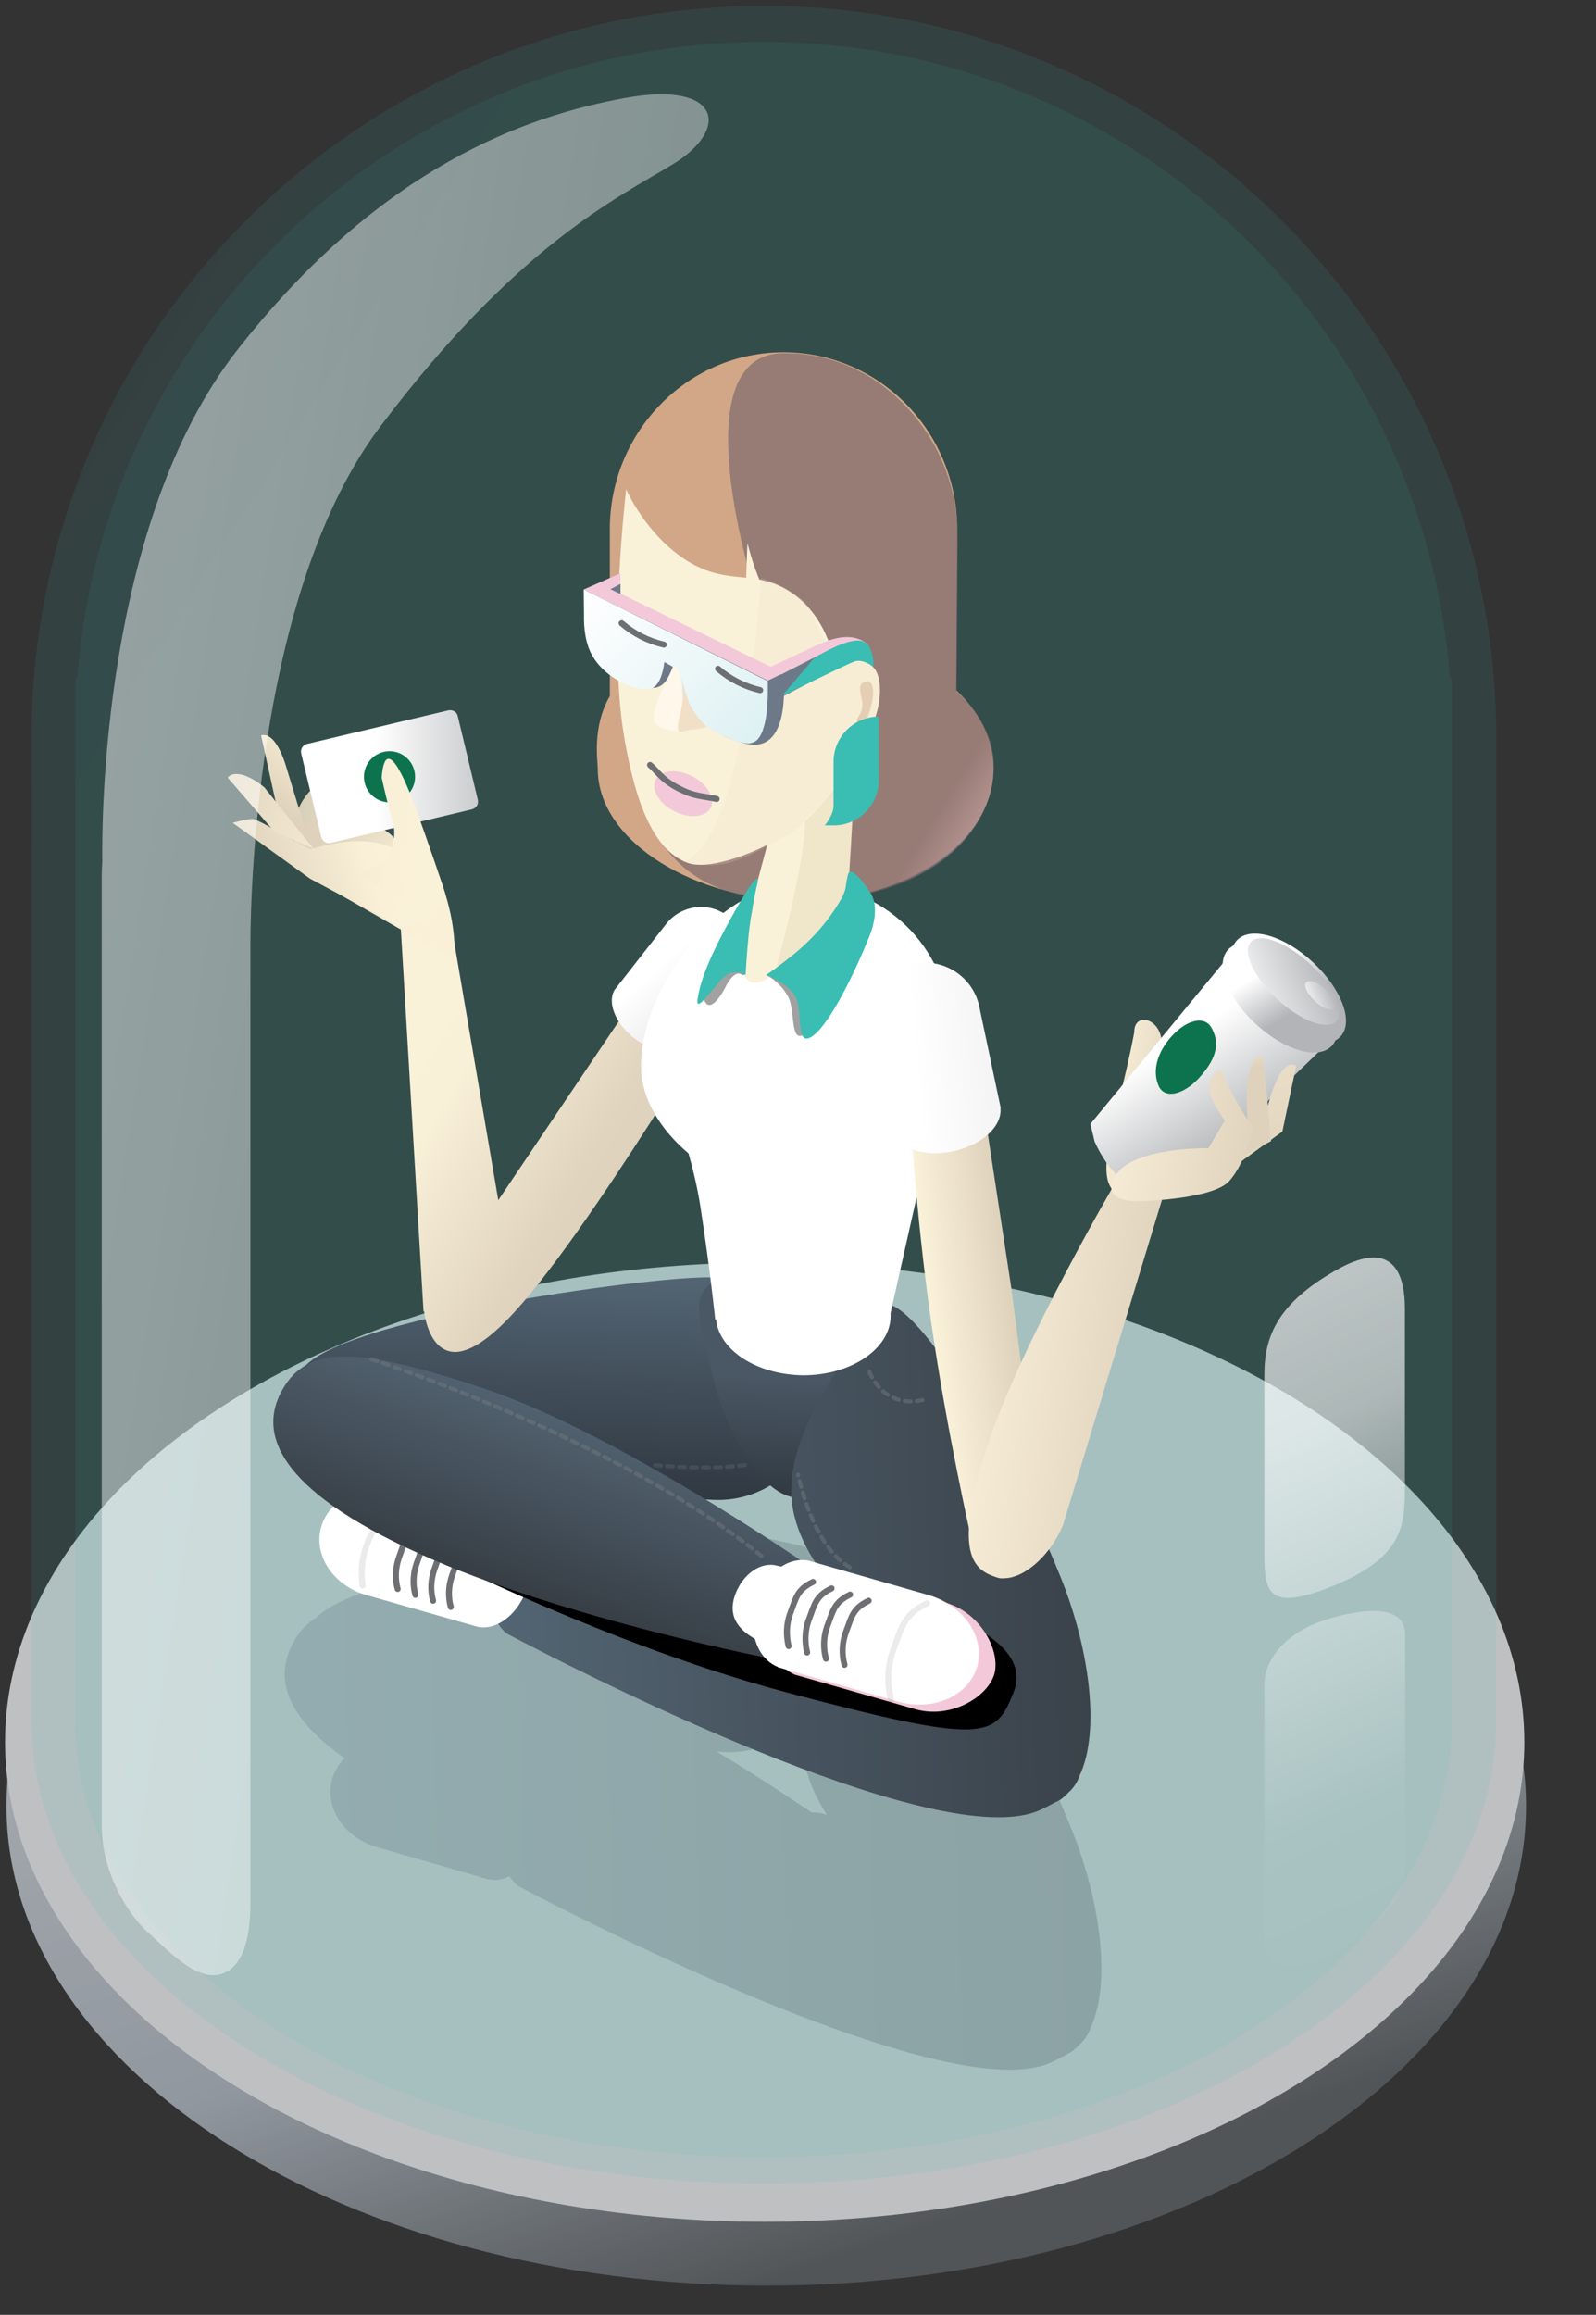
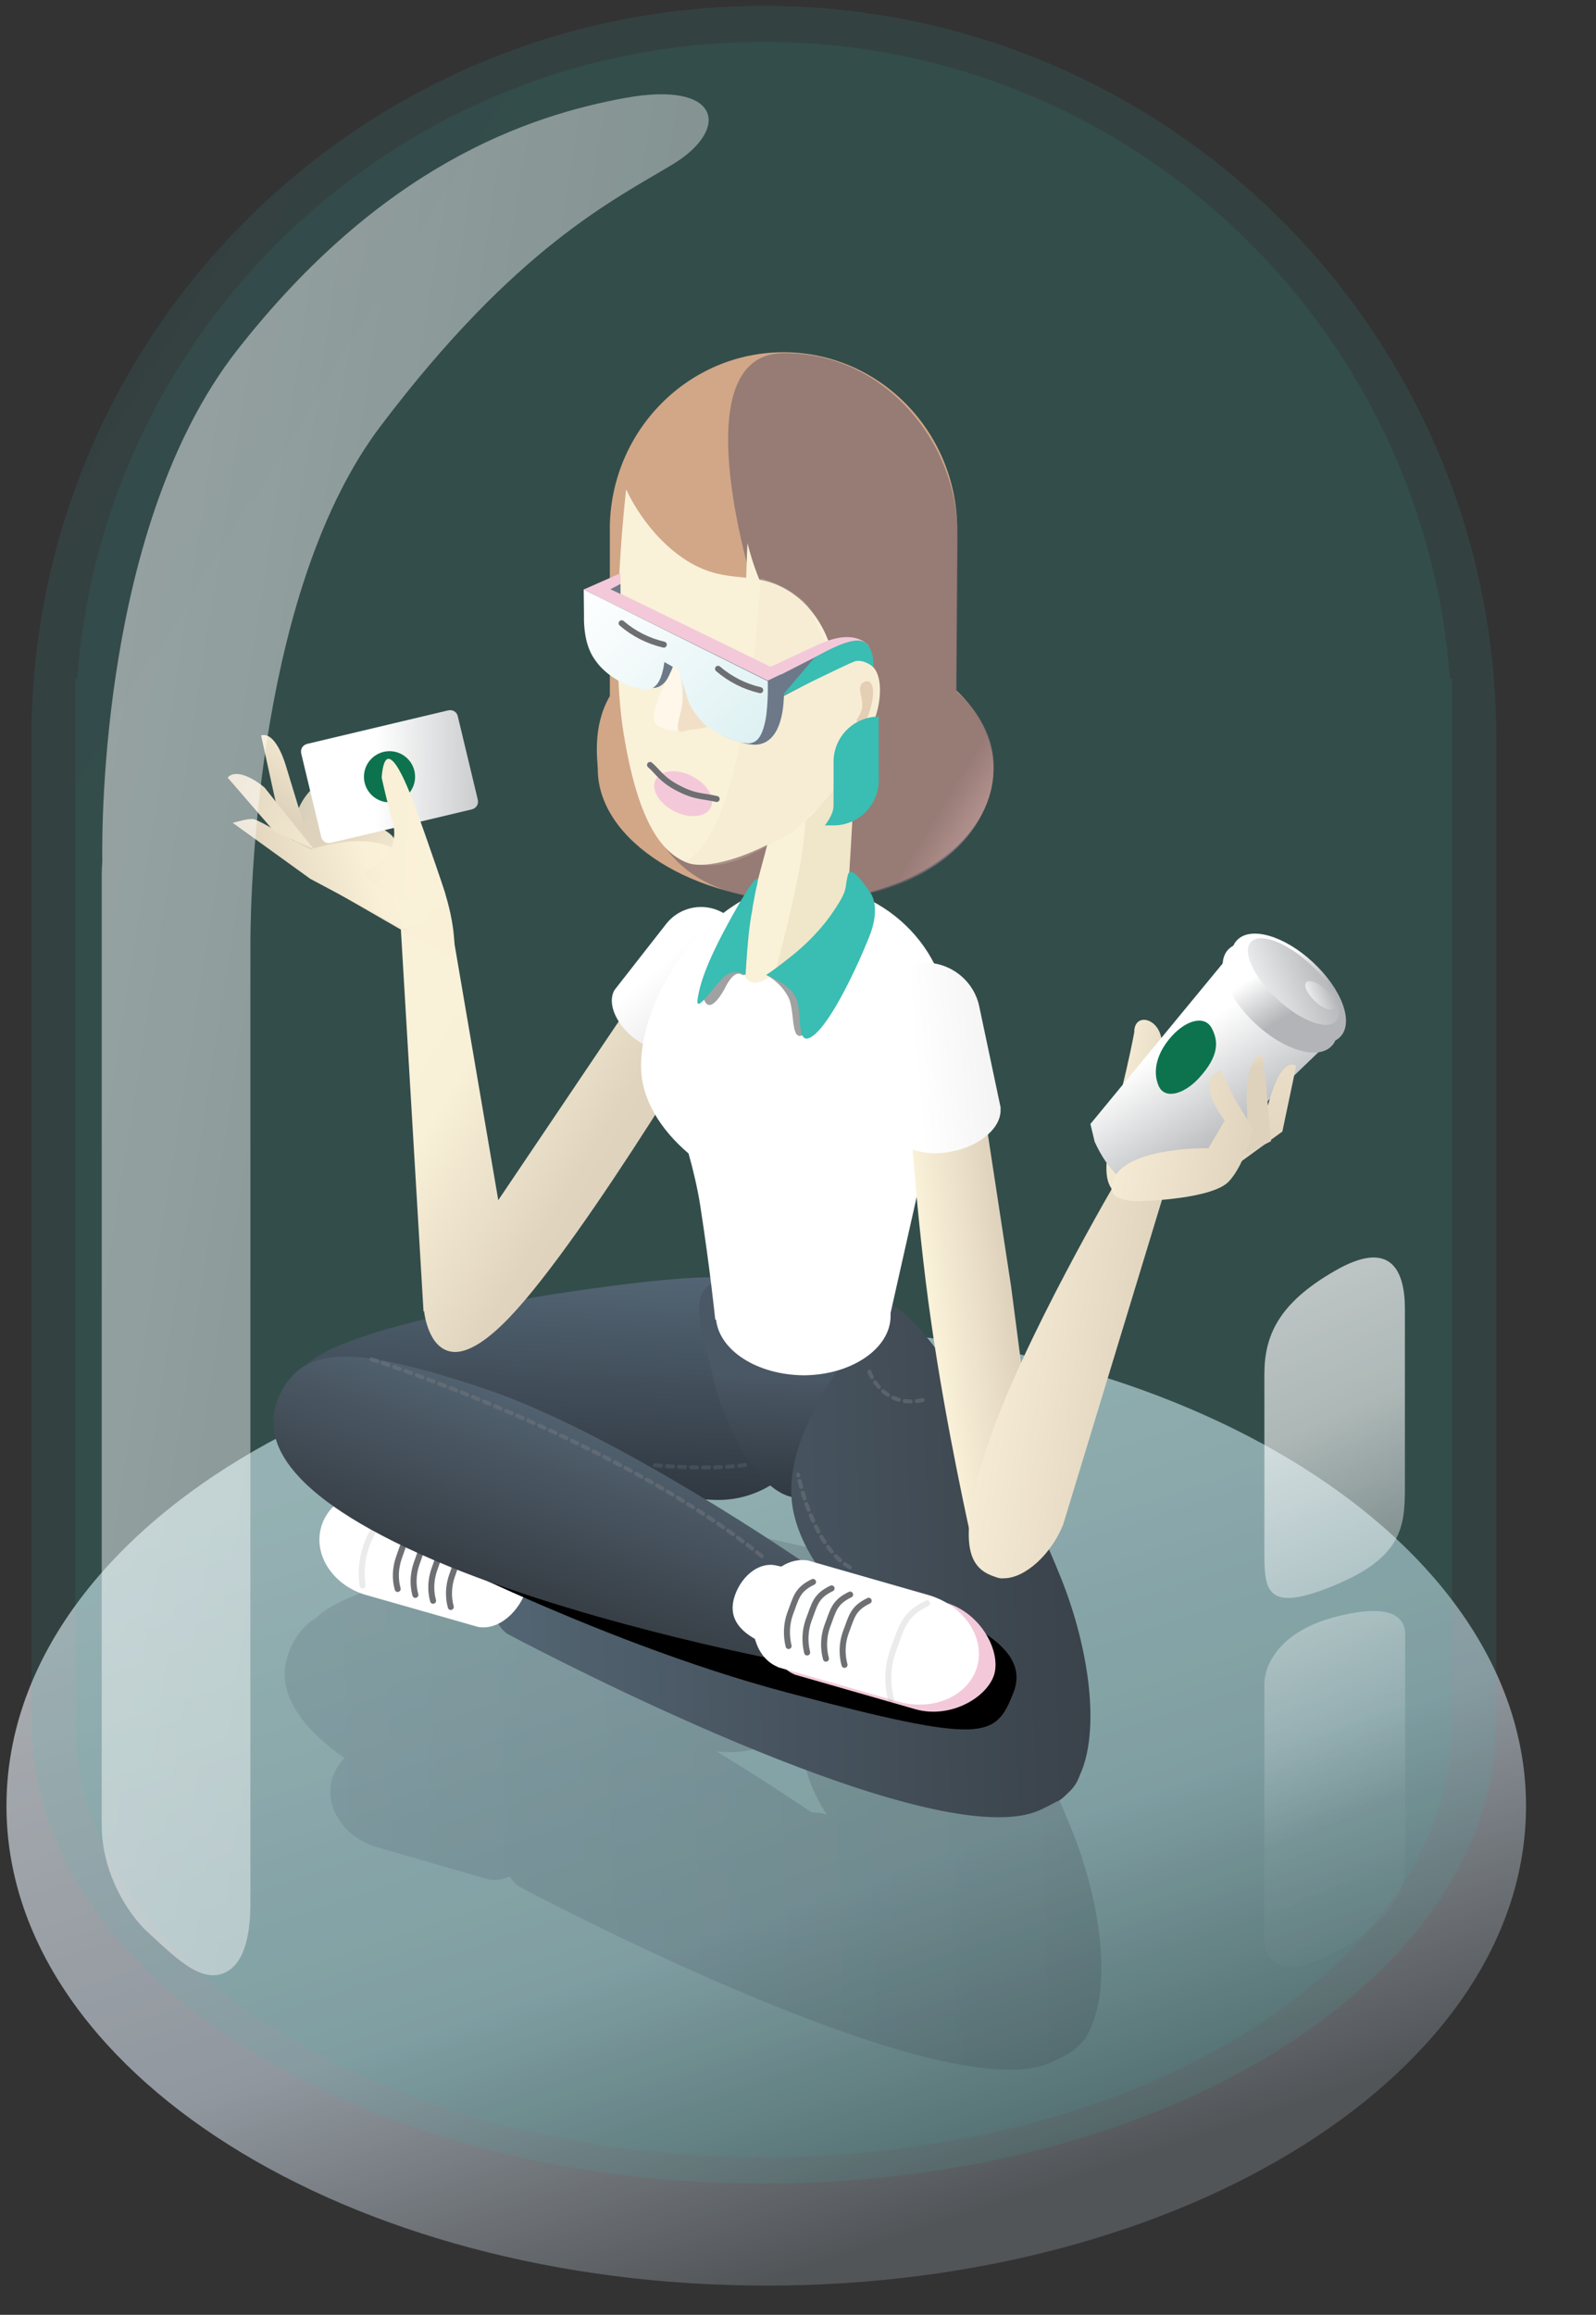
<svg xmlns="http://www.w3.org/2000/svg" version="1.1" id="Layer_1" x="0px" y="0px" viewBox="0 0 567.9 823.4" style="enable-background:new 0 0 567.9 823.4;" xml:space="preserve">
  <rect x="0" y="0" width="567.9" height="823.4" fill="#333333" stroke="none" />
  <g>
    <g>
      <g style="opacity:0.73;">
        <path style="fill:#3D4852;fill-opacity:0;" d="M295.6,466.6c150.5,0,272.5,79.9,272.5,178.4s-122,178.4-272.5,178.4     S23.1,743.4,23.1,644.9S145.1,466.6,295.6,466.6z" />
        <linearGradient id="SVGID_1_" gradientUnits="userSpaceOnUse" x1="-25.659" y1="0.166" x2="-25.24" y2="0.934" gradientTransform="matrix(542.11 0 0 342.14 14069.41 454.561)">
          <stop offset="0" style="stop-color:#D7DCE2" />
          <stop offset="0.61" style="stop-color:#B3BCC6" />
          <stop offset="1" style="stop-color:#5D6266" />
        </linearGradient>
        <path style="fill:url(#SVGID_1_);" d="M271.6,471.8c149.3,0,271.4,76.4,271.4,170.6S421.9,813,272.7,813S2.3,736.6,2.3,642.4     S122.3,471.8,271.6,471.8z" />
-         <ellipse style="fill:#F3F4F6;" cx="272.1" cy="619.7" rx="270.3" ry="170.6" />
      </g>
      <linearGradient id="SVGID_00000115501134493927641720000012619500992972166043_" gradientUnits="userSpaceOnUse" x1="-26.062" y1="-1.534679e-02" x2="-25.763" y2="0.264" gradientTransform="matrix(522.59 0 0 776.61 13570.76 -19.685)">
        <stop offset="0" style="stop-color:#4493AF" />
        <stop offset="1" style="stop-color:#3ABDB2" />
      </linearGradient>
      <path style="opacity:0.11;fill:url(#SVGID_00000115501134493927641720000012619500992972166043_);enable-background:new    ;" d="    M11.2,612.2V612l0,0V260.4l0,0C12.4,117.6,128.6,2.1,271.8,2.1s259.4,115.5,260.6,258.3l0,0V612l0,0v0.2    c0,90.8-116.7,164.5-260.6,164.5S11.2,703,11.2,612.2z" />
      <linearGradient id="SVGID_00000165921804151107987000000007430669678207550112_" gradientUnits="userSpaceOnUse" x1="-26.057" y1="-1.798711e-02" x2="-25.758" y2="0.261" gradientTransform="matrix(491.13 0 0 754.4 12768.47 -3.547)">
        <stop offset="0" style="stop-color:#4493AF" />
        <stop offset="1" style="stop-color:#3ABDB2" />
      </linearGradient>
      <path style="opacity:9.000000e-02;fill:url(#SVGID_00000165921804151107987000000007430669678207550112_);enable-background:new    ;" d="    M26.8,612.7V241.4h0.7C36.9,114.7,142.6,14.9,271.7,14.9s234.8,99.8,244.2,226.5h0.7v371.3c0,85.4-109.6,154.6-244.9,154.6    S26.8,698.1,26.8,612.7z" />
      <linearGradient id="SVGID_00000134226023796565760730000003331290022869568390_" gradientUnits="userSpaceOnUse" x1="-25.901" y1="0.611" x2="-24.904" y2="0.591" gradientTransform="matrix(291.51 0 0 192.54 7653.08 525.273)">
        <stop offset="0" style="stop-color:#536574" />
        <stop offset="1" style="stop-color:#303841" />
      </linearGradient>
      <path style="opacity:0.21;fill:url(#SVGID_00000134226023796565760730000003331290022869568390_);enable-background:new    ;" d="    M184.4,670.9c-1.3-1-2.3-2.2-3.1-3.5c-1.7,0.8-3.5,1.3-5.4,1.3c-0.6,0-1.2-0.1-1.8-0.2v0.1l-1-0.3L134,657    c-11.6-3.4-18.7-14.2-15.8-24.2c0.8-2.8,2.3-5.3,4.4-7.4c-22.8-16.1-24.5-30.2-18-41.6c1.9-3.5,4.6-6.4,8-8.4    c17.1-17.8,126.7-32.3,145-31.3h4.4c3.7,0.2,7.4,1.2,10.7,3l24.2,5.4c6.6-1.3,13.5,0.2,18.9,4.2c0.3-0.4,0.5-0.9,0.7-1.3    c7.2-12.5,42,44,48.4,62.7c0,0,3.9,1.7,16.4,32.6c10.2,25.2,14.2,54.6,6.8,70.5c-0.8,2.3-2.1,4.5-4,6.1c-0.8,0.9-1.8,1.8-2.8,2.5    c-0.6,0.4-1.2,0.7-1.8,1c-1.9,1.1-3.9,2.1-5.9,3c-3.9,1.7-8.8,2.4-14.5,2.4C306.3,736.1,184.4,670.9,184.4,670.9z M292.7,645.1    l1.5,0.4c-4.5-7-8-15-8.5-23.3c-2.9-0.7-5.5-2.1-7.7-4.1c-6.1,3.7-13.2,5.5-20.3,5.1L255,623c16.1,9.8,28.8,18.3,33.8,21.7    c0.9,0,1.8,0,2.7,0.2v-0.1L292.7,645.1z" />
      <linearGradient id="SVGID_00000041275247030197283050000014324842033160932524_" gradientUnits="userSpaceOnUse" x1="-25.774" y1="0.375" x2="-24.778" y2="0.355" gradientTransform="matrix(-4.13 79.29 -185.39 -9.65 162.224 2499.157)">
        <stop offset="0" style="stop-color:#536574" />
        <stop offset="1" style="stop-color:#303841" />
      </linearGradient>
      <path style="fill:url(#SVGID_00000041275247030197283050000014324842033160932524_);" d="M291.3,499.6    c-1,19.7-17.8,34.9-37.6,33.9c0,0,0,0,0,0l0,0l-115.8-6c-19.7-1-32.5-17.5-31.5-37.3c1-19.7,127.5-36.8,147.3-35.8h4.4    C277.8,455.4,292.3,479.8,291.3,499.6z" />
      <linearGradient id="SVGID_00000158743576934309784840000000622805579323262376_" gradientUnits="userSpaceOnUse" x1="-25.229" y1="0.254" x2="-24.491" y2="0.424" gradientTransform="matrix(17.07 80.24 -70.07 14.9 736.5 2511.112)">
        <stop offset="0" style="stop-color:#4A5764" />
        <stop offset="1" style="stop-color:#252C32" />
      </linearGradient>
      <path style="fill:url(#SVGID_00000158743576934309784840000000622805579323262376_);" d="M326.2,489.3c3.8,17.8-5,34.7-19.5,37.8    l-20.4,5.4c-14.6,3.1-28.9-25.4-32.7-43.2c-3.8-17.8-10.4-31.3,4.2-34.4l35.2,7.9C307.6,459.6,322.4,471.5,326.2,489.3z" />
      <linearGradient id="SVGID_00000167356912286842753510000000210521486322840475_" gradientUnits="userSpaceOnUse" x1="-25.873" y1="0.597" x2="-24.876" y2="0.577" gradientTransform="matrix(212.75 0 0 182.97 5680.12 448.693)">
        <stop offset="0" style="stop-color:#536573" />
        <stop offset="1" style="stop-color:#3A424A" />
      </linearGradient>
      <path style="fill:url(#SVGID_00000167356912286842753510000000210521486322840475_);" d="M180.4,581.1c-8.6-6.6-2.3-18.8-2.3-18.8    s6.3-12.6,14.7-8.8c8.5,3.8,66.3,28.8,66.3,28.8l59.2,9.6l0.6,0.4c-2.5-3.9-4.6-8-6.3-12.3c0,0-29.7-22.1-31-47.9    c-1.3-25.7,23.8-54,31-66.4s42,44,48.4,62.7c0,0,3.9,1.7,16.4,32.6c10.2,25.2,14.2,54.6,6.8,70.5c-0.8,2.3-2.1,4.4-4,6.1    c-0.9,0.9-1.8,1.8-2.8,2.5c-0.6,0.4-1.2,0.7-1.8,0.9c-1.9,1.1-3.9,2.1-5.9,3c-3.9,1.7-8.8,2.4-14.5,2.4    C302.4,646.4,180.4,581.1,180.4,581.1z" />
      <path style="fill:#FFFFFF;" d="M170.1,578.7L170.1,578.7l-40-11.4l0,0c-11.6-3.4-18.7-14.2-15.8-24.2c2.9-10,14.6-15.4,26.3-12.1    l0,0l40,11.5v0c6.7,2.7,9.9,12.1,7.2,21.6C184.9,573.7,177.2,580,170.1,578.7z" />
      <path style="fill:none;stroke:#6D6F72;stroke-width:2.14;stroke-linecap:round;stroke-linejoin:round;" d="M149.7,543.2    c-5.5,2.7-5.8,5.5-7.8,11c-1.2,3.5-1.4,7.4-0.4,11" />
      <path style="fill:none;stroke:#6D6F72;stroke-width:2.14;stroke-linecap:round;stroke-linejoin:round;" d="M156,545.3    c-5.5,2.7-5.8,5.5-7.8,11c-1.2,3.5-1.4,7.4-0.4,11" />
      <path style="fill:none;stroke:#6D6F72;stroke-width:2.14;stroke-linecap:round;stroke-linejoin:round;" d="M162.3,547.4    c-5.5,2.7-5.8,5.5-7.8,11c-1.2,3.5-1.4,7.4-0.4,11" />
      <path style="fill:none;stroke:#6D6F72;stroke-width:2.14;stroke-linecap:round;stroke-linejoin:round;" d="M167.5,551    c-5.5,2.7-4.6,4.1-6.7,9.6c-1.2,3.5-1.4,7.4-0.4,11" />
      <path style="opacity:0.14;fill:none;stroke:#6D6F72;stroke-width:2.14;stroke-linecap:round;stroke-linejoin:round;enable-background:new    ;" d="    M145.5,531.4c-9,3.2-9.8,7.5-14,15.7c-2.5,5.3-3.3,11.1-2.5,16.9" />
      <path d="M115.2,522.9c0,0,1.6-10.5,15-6.6c13.4,3.9,104.3,29.4,104.3,29.4l82,20.1c28.1,10.2,50.5,20.1,44.1,36.3s-10,18.6-80.3,0    s-143-57.3-143-57.3C109.3,534.6,115.2,522.9,115.2,522.9z" />
      <linearGradient id="SVGID_00000002384713059734128640000006894189928086472887_" gradientUnits="userSpaceOnUse" x1="-25.873" y1="0.354" x2="-24.876" y2="0.334" gradientTransform="matrix(-21.98 60.42 -192.59 -70.07 -297.818 2092.82)">
        <stop offset="0" style="stop-color:#51616F" />
        <stop offset="1" style="stop-color:#373E45" />
      </linearGradient>
      <path style="fill:url(#SVGID_00000002384713059734128640000006894189928086472887_);" d="M265.4,566.5    c-6.8,18.6,29.9,30.8,11,23.9c0,0-75.6-14.4-127.1-37.7c-51.5-23.3-57.5-43.4-48.7-58.6s25.6-15.6,72.2,0s114.3,62.4,114.3,62.4    C306.2,563.4,272.2,547.9,265.4,566.5z" />
      <linearGradient id="SVGID_00000043458578249713914260000018136003851094344846_" gradientUnits="userSpaceOnUse" x1="-25.681" y1="0.313" x2="-25.132" y2="0.762" gradientTransform="matrix(118.83 0 0 160.28 3204.33 303.356)">
        <stop offset="0" style="stop-color:#FAF1D9" />
        <stop offset="0.26" style="stop-color:#F9F0D8" />
        <stop offset="0.85" style="stop-color:#E0D4BE" />
        <stop offset="1" style="stop-color:#DFD2BC" />
      </linearGradient>
      <path style="fill:url(#SVGID_00000043458578249713914260000018136003851094344846_);" d="M150.9,466.4l-0.2,0.1l-8.5-143.3l17-2.2    l18.1,105.9l61-90.5l22.5,15.2c0,0-52.3,88.8-79.8,117.3c-8.6,8.9-14.7,12-19.1,12C153.2,480.8,151.2,469,150.9,466.4z" />
      <linearGradient id="SVGID_00000059311252751377413130000012375164511469967495_" gradientUnits="userSpaceOnUse" x1="-24.616" y1="0.413" x2="-21.125" y2="1.53" gradientTransform="matrix(24.94 19.5 -33.72 43.14 866.456 802.082)">
        <stop offset="0" style="stop-color:#FFFFFF" />
        <stop offset="0.5" style="stop-color:#CDCCCC" />
        <stop offset="0.51" style="stop-color:#858485" />
        <stop offset="0.74" style="stop-color:#898989" />
        <stop offset="1" style="stop-color:#808080" />
      </linearGradient>
      <path style="fill:url(#SVGID_00000059311252751377413130000012375164511469967495_);" d="M218.7,352.1L218.7,352.1l18.3-23.4l0,0    c5.4-6.9,15.3-8.1,22.2-2.7c6.9,5.4,8.1,15.3,2.7,22.2l0,0l-18.4,23.4l0,0c-3.7,3.7-11.5,2.7-18.1-2.5    C218.9,363.9,216,356.5,218.7,352.1z" />
      <path style="fill:#FFFFFF;" d="M254.8,469.4h-0.3c0,0-1.7-17.1-5.4-41c-1-6.1-2.4-12.1-4.1-18.1c-10.1-8.6-16.9-19.5-16.9-31.1    c0-28,27.6-64.9,56.8-64.9s52.9,22.7,52.9,50.9c0,2.8-0.1,5.7-0.3,8.6h0.3l-0.6,2.7c-0.8,8-2.6,15.8-5.2,23.4l-15.1,67.1    c0,0.4,0,0.7,0,1.1c0,11.6-14,21.1-31.1,21.1C269.4,489,256,480.4,254.8,469.4z" />
      <linearGradient id="SVGID_00000144323311542058276820000017406654293121900222_" gradientUnits="userSpaceOnUse" x1="-25.198" y1="0.614" x2="-24.261" y2="0.654" gradientTransform="matrix(29.72 -4.18 22.46 159.82 1066.786 261.717)">
        <stop offset="0" style="stop-color:#FAF1D9" />
        <stop offset="1" style="stop-color:#DFD2BC" />
      </linearGradient>
      <path style="fill:url(#SVGID_00000144323311542058276820000017406654293121900222_);" d="M323.3,388.7l25.4-3.6l11.1,72.7    l10.7,82.1l-24.7,8.3c0,0-9-39.5-14.5-78.2C325.7,431.2,323.3,388.7,323.3,388.7z" />
      <path style="fill:#D1A787;" d="M212.7,273.5c0-2.6-2.1-15,4.3-25.9v-60.8l0,0c0.8-34.1,28.2-61.5,61.8-61.5    c34,0,61.6,28.1,61.8,62.7l0,0l-0.4,57.5c8.3,7.8,13.3,17.4,13.3,27.9c0,25.9-30.5,47-68.2,47S212.7,299.5,212.7,273.5z" />
      <linearGradient id="SVGID_00000084514473139130819390000007359225074780896404_" gradientUnits="userSpaceOnUse" x1="-24.771" y1="1.163" x2="-24.98" y2="0.963" gradientTransform="matrix(125.37 0 0 195.7 3460.97 107.416)">
        <stop offset="0" style="stop-color:#F3C9D9" />
        <stop offset="1" style="stop-color:#7A656D" />
      </linearGradient>
      <path style="opacity:0.67;fill:url(#SVGID_00000084514473139130819390000007359225074780896404_);enable-background:new    ;" d="    M275.5,320.2c-20.9-1.7-33.4-10-40.2-20.9c-4.9-8-6.8-17.4-6.8-26.9c-0.1-8.2,2.3-16.3,6.8-23.2l0,0l0.2-0.3l0,0l0-0.1l0,0    l0.1-0.1l0,0v-0.1l0,0v0l0,0v0l0.1-0.1l0,0l0-0.1l0,0v-0.1l0,0l0.1-0.1l0,0l0.1-0.1l0,0l0.1-0.1l0,0l0.2-0.2l0,0l0.1-0.1l0,0    l0.2-0.3l0,0c5.5-7.2,13.8-12.8,24.8-16.1l0,0c1.7-6.8,4.3-13.4,7.7-19.6c0,0-27.9-86,9.9-86.1c19.1,0,34.5,8.6,45.4,21.1    c10.7,12.3,16.6,28.1,16.4,44.4v0.2l0.1,0l-0.4,54.7c8.3,7.4,13.2,16.6,13.2,26.4c0,23.8-22.7,46.1-63.7,48.1    c-1.5,0.1-3,0.1-4.5,0.1h-1.2C281.1,320.6,278.2,320.5,275.5,320.2z" />
      <path style="fill:#FAF1D9;" d="M222.8,174c0,0,6.8,16.1,21.7,25.5c14.9,9.3,24.6,2.4,37.8,11.8c13.2,9.4,14.9,25.9,14.9,25.9    s7.3-6,13.4,0c6.1,6,0,28.1-6.5,24.7c0,15.9-6,19.5-17.7,29.8c-11.7,10.3-33.6,18.4-41.8,15.2c-8.3-3.2-17.3-12.7-22.7-46    S222.8,174,222.8,174z" />
      <path style="fill:#FAF1D9;" d="M266,193.2c0,0,3.6,16.1,11.3,25.5c7.8,9.3,12.9,2.4,19.8,11.8c6.9,9.4,7.8,25.9,7.8,25.9    s-4.2-6-1.1,0c3.2,6-16.3,78.9-16.3,78.9s-34.7,40.8-19.6-15.7c15.2-56.6,0.9-1.8-1.9-34.6c-0.1-0.7-0.1-1.4-0.2-2.4    c-2-25.8-0.7-66-0.1-82.5C265.8,195.8,266,193.2,266,193.2z" />
      <path style="fill:#F0E6C9;" d="M304,262.5c1.1,6-2.3,55.4-2.3,55.4s-3.7,11.1-10.8,18.3c-4.5,4.4-9.7,8.1-15.4,10.7    c0,0,10.8-38.2,11-54.7C314,265.5,303,256.4,304,262.5z" />
      <path style="opacity:0.21;fill:#EADEC4;enable-background:new    ;" d="M270.7,205.6c5.4,1.6,10.5,4.2,14.8,7.8    c5.6,4.6,4.9,12.6,9.6,16.1c10.4,7.7,9.3,1.8,15.3,7.8c6,6,0.5,29.1-6.7,24.5c0,15.9-2.8,16.9-14.5,27.2c-2.1,1.9-5.5,6.3-8.6,7.9    c-12.5,6.3-21.8,14-37.3,9.6C265.8,298.1,270.7,205.6,270.7,205.6z" />
      <path style="fill:#F3C9D9;" d="M271.4,238.5l20.5-9.6v0.1c12.8-5.8,17.2,0.8,17.2,0.8l-21.5,9.7h-0.1l-14,7.3L271.4,238.5z" />
      <path style="fill:#6D7989;" d="M273.3,242.3v8.2l23.3-12.2l-1-7.4L273.3,242.3z" />
      <path style="fill:#3ABDB2;" d="M289.7,234.1l-11.6,13.6c0,0,22.9-11.3,25.9-12.4s6.8,1.9,6.8,1.9s0.5-8.5-4.8-9.3    C300.8,227.1,289.7,234.1,289.7,234.1z" />
      <path style="fill:#6D7989;" d="M265.3,264.5c-14.3-3.5-12-8.7-11-10.1c-2.6-1.9-4.9-4.3-6.6-7.1c-2.2-3.8-2.9-8.4-3-12.4l-4.3-2.4    c-0.2,2.3-0.8,4.6-1.9,6.8c-1.2,3.1-3.2,5.4-6.2,5.4h-0.2c-4.1,0-7-1.9-7.2-5.1c-4.2-2.1-7.7-5.3-10.1-9.3    c-5.1-8.9-2.2-22.2-2.2-22.2l18.4,9.2v0.9l1.3,0.7l-0.1-0.3l7.7,4l0.6-0.4c0,0,0,0.2,0,0.7l4.9,2.5c0-0.1,0-0.2,0.1-0.3l10.1,5.3    v-0.1l23.1,10c0,0,2.9,24.6-10.3,24.6C267.3,264.8,266.3,264.7,265.3,264.5z" />
      <path style="fill:#F3C9D9;" d="M213.7,207.7l65.1,31.7l-5.6,2.7l-65.5-32.4L213.7,207.7z" />
      <linearGradient id="SVGID_00000165220531398439300230000013322230085985252795_" gradientUnits="userSpaceOnUse" x1="-25.639" y1="0.419" x2="-24.453" y2="1.416" gradientTransform="matrix(65.69 0 0 54.86 1888.35 189.413)">
        <stop offset="0" style="stop-color:#FFFFFF" />
        <stop offset="1" style="stop-color:#D9EFF1" />
      </linearGradient>
      <path style="fill:url(#SVGID_00000165220531398439300230000013322230085985252795_);" d="M262.1,263.7L262.1,263.7    c0,0.1-13.2-4.5-18.4-13.4c-2.2-3.8-2.9-8.4-3-12.4l-4.3-2.4c-0.5,3.8-1.6,7.7-4,9.1l0,0l0,0c-0.4,0.2-0.8,0.4-1.3,0.5    c-0.4,0.1-0.9,0.1-1.3,0.1c-1.3,0-2.5-0.3-3.8-0.7v0.1c0,0-10-2.4-15.2-11.3c-2.6-4.5-3.1-10.2-3-14.6l-0.1-9l65.5,32.6v0.9    c0.1,3.7-0.1,7.3-0.5,11l0,0l0,0c-0.6,4.2-1.8,8.3-4.1,9.6c-0.8,0.4-1.7,0.7-2.6,0.6C264.7,264.3,263.4,264.1,262.1,263.7z" />
      <ellipse transform="matrix(0.454 -0.891 0.891 0.454 -118.82 370.753)" style="fill:#F3C9D9;" cx="243.1" cy="282.3" rx="7" ry="11" />
      <path style="fill:none;stroke:#6D6F72;stroke-width:2.14;stroke-linecap:round;stroke-linejoin:round;" d="M231.3,272.1    c2.8,2.4,4.1,5.2,10.1,8.3s8.3,2.6,13.6,3.8" />
      <path style="fill:#FFF4EE;stroke:#6D6F72;stroke-width:2.14;stroke-linecap:round;stroke-linejoin:round;" d="M255.5,237.9    c4.3,3.7,9.4,6.3,15,7.6" />
      <path style="fill:#FFF4EE;stroke:#6D6F72;stroke-width:2.14;stroke-linecap:round;stroke-linejoin:round;" d="M221.2,221.7    c4.3,3.7,9.4,6.3,15,7.6" />
      <path style="opacity:0.33;fill:#BC9072;enable-background:new    ;" d="M307.4,242.6c2.9-1.5,3.8,2.6,3,6.5    c-0.8,4-2.2,9.1-4.6,8.1c-2.5-1,0.6-2.1,1-5.7S304.5,244.1,307.4,242.6z" />
      <path style="fill:#FFF8EA;" d="M239.9,237.2l1.8,1.4l2.2,21c0,0-5.5,1.4-10.1-1.7C229.2,254.9,239.9,237.2,239.9,237.2z" />
      <path style="fill:#F1E0C7;" d="M241.9,239.5c0,0,1.5,5.2,3,9.7c1.5,4.5,6.7,9.4,6.7,9.4c-1.8,0.5-3.6,0.8-5.4,0.9    c-2.7,0-6.7,3.8-4.3-5S241.9,239.5,241.9,239.5z" />
      <linearGradient id="SVGID_00000040554658521742673490000004663870894822923402_" gradientUnits="userSpaceOnUse" x1="-25.105" y1="0.8" x2="-20.766" y2="1.738" gradientTransform="matrix(38.76 -8.24 14.26 67.05 1287.001 114.985)">
        <stop offset="0" style="stop-color:#FFFFFF" />
        <stop offset="0.2" style="stop-color:#F1F1F1" />
        <stop offset="0.51" style="stop-color:#858485" />
        <stop offset="0.74" style="stop-color:#898989" />
        <stop offset="1" style="stop-color:#808080" />
      </linearGradient>
      <path style="fill:url(#SVGID_00000040554658521742673490000004663870894822923402_);" d="M317.6,402.4L317.6,402.4l-7.8-36.4l0,0    c-2.1-10.7,4.8-21.1,15.5-23.2c10.5-2.1,20.8,4.6,23.1,15l0,0l7.7,36.4h-0.1c0.6,6.5-6.7,13.2-16.9,15.3    C329.1,411.7,319.7,408.6,317.6,402.4z" />
      <path style="fill:#F3C9D9;" d="M207.7,209.7l9.1,2.2h4v-8L207.7,209.7z" />
      <path style="fill:#6D7989;" d="M217.2,209.6l3.6,1.7v-3.6L217.2,209.6z" />
      <path style="fill:#F3C9D9;" d="M293.7,557.8L293.7,557.8l42.9,12.3l0,0c12.5,3.7,19.5,17.2,17.2,25.4c-2.4,8.2-15.5,16-28,12.5    l0,0l-42.9-12.3l0,0c-7.2-2.9-10.7-12.7-7.8-22.7C277.9,563,286.1,556.4,293.7,557.8z" />
      <path style="fill:#FFFFFF;" d="M287.6,555.1L287.6,555.1l42.9,12.3l0,0c12.5,3.7,20.1,15,17.2,25.4c-3,10.4-15.5,16-28,12.5l0,0    L276.7,593v-0.1c-7.2-2.9-10.7-12.7-7.8-22.7S279.9,553.7,287.6,555.1z" />
      <path style="fill:#FFFFFF;" d="M276.4,556.9l13.4,2.8c-11.2,6.9-12.9,16.6-10.1,27.7c-18.6-5.4-20.7-12.9-18.1-20.2    C264.3,559.9,270.7,555.4,276.4,556.9z" />
      <path style="fill:none;stroke:#6D6F72;stroke-width:2.14;stroke-linecap:round;stroke-linejoin:round;" d="M289.3,562.7    c-5.8,2.8-6,5.7-8.2,11.4c-1.3,3.7-1.4,7.7-0.5,11.4" />
      <path style="fill:none;stroke:#6D6F72;stroke-width:2.14;stroke-linecap:round;stroke-linejoin:round;" d="M295.9,565    c-5.8,2.8-6,5.7-8.2,11.4c-1.3,3.7-1.4,7.7-0.5,11.4" />
      <path style="fill:none;stroke:#6D6F72;stroke-width:2.14;stroke-linecap:round;stroke-linejoin:round;" d="M302.5,567.2    c-5.8,2.8-6,5.7-8.2,11.4c-1.3,3.7-1.4,7.7-0.4,11.4" />
      <path style="fill:none;stroke:#6D6F72;stroke-width:2.14;stroke-linecap:round;stroke-linejoin:round;" d="M309.1,569.4    c-5.8,2.8-6,5.7-8.2,11.4c-1.3,3.7-1.4,7.7-0.4,11.4" />
      <path style="opacity:0.14;fill:none;stroke:#6D6F72;stroke-width:2.14;stroke-linecap:round;stroke-linejoin:round;enable-background:new    ;" d="    M329.9,570.3c-8.5,4.1-9,8.5-12.2,17c-1.9,5.5-2.1,11.4-0.7,17" />
      <linearGradient id="SVGID_00000038377108674945531280000014942983336263424642_" gradientUnits="userSpaceOnUse" x1="-24.691" y1="0.928" x2="-27.324" y2="-0.548" gradientTransform="matrix(44.33 -13.55 22.14 72.41 1221.389 -93.257)">
        <stop offset="0" style="stop-color:#F9F0D7" />
        <stop offset="1" style="stop-color:#7D786C" />
      </linearGradient>
      <path style="fill:url(#SVGID_00000038377108674945531280000014942983336263424642_);" d="M147.2,289.9    c-1.8-5.8-5.9-10.6-11.4-13.3l0,0c0,0,2.6,11.6,3.9,15.5c2.3,7.4-1.9,15.2-9.3,17.4c-7.4,2.3-15.2-1.9-17.4-9.3    c-2.2-7.4,1.9-15.2,9.3-17.4l0,0c3.4-1,13.6-6.3,13.6-6.3c-10.8-5.3-23.9-0.7-29.2,10.1c-5,10.3-1.2,22.6,8.7,28.4    c0.2,0.1,0.5,0.3,0.7,0.4l45.4,26.1c0,0,1.5-9.1-3.2-24C154.9,306.7,146.4,287.3,147.2,289.9z" />
      <linearGradient id="SVGID_00000140694963777617752200000015073372603558596252_" gradientUnits="userSpaceOnUse" x1="-24.297" y1="2.216" x2="-24.975" y2="1.159" gradientTransform="matrix(28.53 -8.72 8.26 27.02 821.89 45.187)">
        <stop offset="0" style="stop-color:#FAF1D9" />
        <stop offset="0.18" style="stop-color:#F9F0D7" />
        <stop offset="1" style="stop-color:#DFD2BC" />
      </linearGradient>
      <path style="fill:url(#SVGID_00000140694963777617752200000015073372603558596252_);" d="M136.4,312.3    c-11.9-12.9-15.6-3.9-25.3-10.7c-14.9-22.3,35-7.8,28.9-1C133.8,307.4,136.4,312.3,136.4,312.3z" />
      <g>
        <linearGradient id="SVGID_00000047742456209990241800000009004894537541840023_" gradientUnits="userSpaceOnUse" x1="1177.686" y1="-636.488" x2="1266.864" y2="-615.68" gradientTransform="matrix(0.973 -0.232 0.232 0.973 -864.637 1168.203)">
          <stop offset="0" style="stop-color:#FFFFFF" />
          <stop offset="0.594" style="stop-color:#B2B4B7" />
        </linearGradient>
        <path style="fill:url(#SVGID_00000047742456209990241800000009004894537541840023_);" d="M159.4,252.7l-50.1,11.9     c-1.6,0.4-2.5,1.9-2.1,3.5l7.1,29.6c0.4,1.6,1.9,2.5,3.5,2.1l50.1-11.9c1.6-0.4,2.5-1.9,2.1-3.5l-7.1-29.6     C162.6,253.2,161,252.3,159.4,252.7z" />
        <circle style="fill:#0C734E;" cx="138.6" cy="276.3" r="9.1" />
      </g>
      <linearGradient id="SVGID_00000111913048003158137810000010062393427124054458_" gradientUnits="userSpaceOnUse" x1="-24.904" y1="1.022" x2="-25.732" y2="1.042" gradientTransform="matrix(58.78 -17.97 15.74 51.5 1586.874 -197.167)">
        <stop offset="0" style="stop-color:#FAF1D9" />
        <stop offset="0.18" style="stop-color:#F9F0D7" />
        <stop offset="1" style="stop-color:#DFD2BC" />
      </linearGradient>
      <path style="fill:url(#SVGID_00000111913048003158137810000010062393427124054458_);" d="M143.3,330.1l-32.9-17.5    c-26.7-19.3-27.6-19.9-27.6-19.9s6-1.8,7.6-1.3c2.7,0.8,12.1,6.7,20.2,10.7c14.3-4.2,30.1-6,41,9.8    C162.6,327.8,143.3,330.1,143.3,330.1z" />
      <linearGradient id="SVGID_00000140721525205517549290000014842092920975851952_" gradientUnits="userSpaceOnUse" x1="-22.992" y1="0.184" x2="-23.282" y2="1.252" gradientTransform="matrix(7.86 -2.4 12.62 41.29 270.761 183.29)">
        <stop offset="0" style="stop-color:#F9F0D7" />
        <stop offset="1" style="stop-color:#DFD2BC" />
      </linearGradient>
      <path style="fill:url(#SVGID_00000140721525205517549290000014842092920975851952_);" d="M100.7,297.1l-7.8-35.5l0,0    c4.3-1.3,7.5,6.4,8.8,10.7l8.8,28.9L100.7,297.1z" />
      <linearGradient id="SVGID_00000132073256655185937890000000986816976717661063_" gradientUnits="userSpaceOnUse" x1="-24.074" y1="2.26" x2="-25.171" y2="0.445" gradientTransform="matrix(20.9 -6.39 9.92 32.46 600.483 91.946)">
        <stop offset="0" style="stop-color:#F9F0D7" />
        <stop offset="1" style="stop-color:#DFD2BC" />
      </linearGradient>
      <path style="fill:url(#SVGID_00000132073256655185937890000000986816976717661063_);" d="M97.7,295.9L81,276.6l0,0    c3-3.4,9.7,0.6,13.1,3.5l17.5,21.9L97.7,295.9z" />
      <path style="fill:#3ABDB2;" d="M296.6,293.6c8.9,0,16.1-7.2,16.1-16.1v-22.6c-8.9,0-16.1,7.2-16.1,16.1l0,0v15.6    c0,3.3-3.1,7-3.1,7L296.6,293.6z" />
      <path style="fill:#A1A1A1;" d="M272.9,346.9l29.5-22.9h6.8c0,0,0.2-1.6-4.4,9.8c-4.6,11.5-11.5,28.3-17.8,33.5    c-6.3,5.2-3.7-8-6.7-13C278.6,351.2,276,348.7,272.9,346.9z" />
      <path style="fill:#A1A1A1;" d="M250.9,356.4c2.4,4.1,7-4.8,7-4.8s3-6.7,5.9-5c2.9,1.7,0-5.6,0-5.6l2.8-13.2c0,0,4.8-14-5.6,4.4    C250.6,350.6,248.5,352.3,250.9,356.4z" />
      <path style="fill:#3ABDB2;" d="M272.6,346.8c0,0,10.6-6.8,18.2-15.3c3.2-3.5,6-7.4,8.4-11.5c2.3-4.2,1.4-4.4,2.5-8.8    c1.1-4.4,7.6,5.8,7.6,5.8s4.6,4.7,0,16.2c-4.6,11.5-13.7,30.7-20.1,35.3c-6.5,4.6-3.3-9.1-6.2-14.1    C280.1,349.5,272.6,346.8,272.6,346.8z" />
      <path style="fill:#3ABDB2;" d="M248.2,355.5c-0.8,5.9,6.9-6.5,10.3-8.7c2.1-1.3,4.7-1.3,6.8,0c0,0,0.4-7.4,1.1-14.4    c0.7-7,2.7-16.5,2.7-16.5s3.3-11-7.1,7.3C251.6,341.5,249.1,349.6,248.2,355.5z" />
      <path style="opacity:0.46;fill:none;stroke:#757B81;stroke-width:1.427;stroke-linecap:round;stroke-dasharray:2.14;enable-background:new    ;" d="    M271,553.5c-51.4-41.9-139.6-70.3-139.6-70.3" />
      <path style="opacity:0.26;fill:none;stroke:#757B81;stroke-width:1.427;stroke-linecap:round;stroke-dasharray:2.14;enable-background:new    ;" d="    M265.1,521.1c-14,2-32.9,0-32.9,0" />
      <path style="opacity:0.46;fill:none;stroke:#757B81;stroke-width:1.427;stroke-linecap:round;stroke-dasharray:2.14;enable-background:new    ;" d="    M302.4,557.5C289,550,284,524.6,284,524.6" />
      <path style="opacity:0.46;fill:none;stroke:#757B81;stroke-width:1.427;stroke-linecap:round;stroke-dasharray:2.14;enable-background:new    ;" d="    M328.3,498c-14.5,3.2-19.1-10.4-19.1-10.4" />
      <linearGradient id="SVGID_00000134935210881166584240000013952408174567390088_" gradientUnits="userSpaceOnUse" x1="1.278" y1="-23.213" x2="1.916" y2="-23.017" gradientTransform="matrix(37.209 7.235178e-04 -4.395504e-03 64.304 345.639 1881.387)">
        <stop offset="0" style="stop-color:#FAF1D9" />
        <stop offset="1" style="stop-color:#DFD2BC" />
      </linearGradient>
      <path style="fill:url(#SVGID_00000134935210881166584240000013952408174567390088_);" d="M403.6,367.2c-0.1-7.8,10.5-4.9,9.8,5.2    c-0.4,6.6-4.3,33.6-8.1,54C384.5,426.5,396.6,404.4,403.6,367.2z" />
      <linearGradient id="SVGID_00000021807409555642378280000006572655810360372646_" gradientUnits="userSpaceOnUse" x1="-24.339" y1="-0.784" x2="-23.275" y2="-0.513" gradientTransform="matrix(110.609 -0.331 0.584 193.23 2983.483 593.898)">
        <stop offset="0" style="stop-color:#FAF1D9" />
        <stop offset="0.48" style="stop-color:#F8EED7" />
        <stop offset="1" style="stop-color:#DFD2BC" />
      </linearGradient>
      <path style="fill:url(#SVGID_00000021807409555642378280000006572655810360372646_);" d="M354.4,561c-7.9-2.6-15.6-8.2-3.1-46.5    c12.1-37.1,46.8-95.9,46.8-95.9l16.7,3.8l-36.5,119.9c-4.2,10.5-13.5,19.1-21.1,19.1C356.3,561.5,355.4,561.4,354.4,561z" />
      <g>
        <linearGradient id="SVGID_00000040556659425549235860000011344030928377728399_" gradientUnits="userSpaceOnUse" x1="-1140.194" y1="4369.102" x2="-1068.116" y2="4387.69" gradientTransform="matrix(0.734 0.679 -0.679 0.734 4223.668 -2063.665)">
          <stop offset="0" style="stop-color:#FFFFFF" />
          <stop offset="0.594" style="stop-color:#B2B4B7" />
        </linearGradient>
        <path style="fill:url(#SVGID_00000040556659425549235860000011344030928377728399_);" d="M474.3,369.3l-34.7-32.1l-51.6,62.6     l1.5,6.3c4.9,10.7,10.9,15.8,19.7,18.5l6.7,0.9L474.3,369.3z" />
        <linearGradient id="SVGID_00000071539978320150418970000014139049186336832173_" gradientUnits="userSpaceOnUse" x1="-1134.779" y1="4326.915" x2="-1105.04" y2="4334.584" gradientTransform="matrix(0.734 0.679 -0.679 0.734 4223.668 -2063.665)">
          <stop offset="0" style="stop-color:#FFFFFF" />
          <stop offset="0.594" style="stop-color:#B2B4B7" />
        </linearGradient>
        <path style="fill:url(#SVGID_00000071539978320150418970000014139049186336832173_);" d="M477,368.7c-4.8,5.2-16.9,1.7-27.1-7.8     s-14.6-21.3-9.8-26.4c4.8-5.2,16.9-1.7,27.1,7.8S481.8,363.5,477,368.7z" />
        <linearGradient id="SVGID_00000165939744628021504630000017868520455954089402_" gradientUnits="userSpaceOnUse" x1="-1134.779" y1="4331.491" x2="-1105.04" y2="4339.161" gradientTransform="matrix(0.734 0.679 -0.679 0.734 4223.668 -2063.665)">
          <stop offset="0" style="stop-color:#FFFFFF" />
          <stop offset="0.594" style="stop-color:#B2B4B7" />
        </linearGradient>
        <path style="fill:url(#SVGID_00000165939744628021504630000017868520455954089402_);" d="M473.9,372c-4.8,5.2-16.9,1.7-27.1-7.8     c-10.2-9.4-14.6-21.3-9.8-26.4c4.8-5.2,16.9-1.7,27.1,7.8S478.7,366.9,473.9,372z" />
        <linearGradient id="SVGID_00000041284558660788181200000004435444281690812557_" gradientUnits="userSpaceOnUse" x1="-1132.291" y1="4346.927" x2="-1107.697" y2="4293.957" gradientTransform="matrix(0.734 0.679 -0.679 0.734 4223.668 -2063.665)">
          <stop offset="0" style="stop-color:#FFFFFF" />
          <stop offset="0.594" style="stop-color:#B2B4B7" />
        </linearGradient>
        <path style="fill:url(#SVGID_00000041284558660788181200000004435444281690812557_);" d="M475.5,363.2c-3.2,3.5-12.6,0-21-7.8     c-8.4-7.8-12.6-16.9-9.4-20.3c3.2-3.5,12.6,0,21,7.8C474.5,350.6,478.7,359.7,475.5,363.2z" />
        <linearGradient id="SVGID_00000075865760819018607690000016614478520781173437_" gradientUnits="userSpaceOnUse" x1="-1115.795" y1="4330.787" x2="-1107.679" y2="4313.304" gradientTransform="matrix(0.734 0.679 -0.679 0.734 4223.668 -2063.665)">
          <stop offset="0" style="stop-color:#FFFFFF" />
          <stop offset="0.594" style="stop-color:#B2B4B7" />
        </linearGradient>
        <path style="fill:url(#SVGID_00000075865760819018607690000016614478520781173437_);" d="M474.8,358.7c-1.1,1.1-4.2,0-6.9-2.6     s-4.2-5.6-3.1-6.7c1.1-1.1,4.2,0,6.9,2.6C474.5,354.6,475.9,357.6,474.8,358.7z" />
        <path style="fill:#0C734E;" d="M426.5,383.6c-5.2,5.6-12,7.6-14.2,2.7c-2.4-5.4-0.5-12.1,4.7-17.8s11.7-7.5,14.2-2.7     C433.5,370.2,434,375.5,426.5,383.6z" />
      </g>
      <linearGradient id="SVGID_00000095326504759288362110000012055011502244905362_" gradientUnits="userSpaceOnUse" x1="-25.896" y1="0.166" x2="-23.044" y2="1.712" gradientTransform="matrix(216.62 0 0 745.62 5640.71 16.375)">
        <stop offset="0" style="stop-color:#FFFFFF" />
        <stop offset="0.54" style="stop-color:#FFFFFF;stop-opacity:0.6" />
        <stop offset="0.83" style="stop-color:#FFFFFF;stop-opacity:4.000000e-02" />
        <stop offset="1" style="stop-color:#FFFFFF;stop-opacity:0" />
      </linearGradient>
      <path style="opacity:0.49;fill:url(#SVGID_00000095326504759288362110000012055011502244905362_);enable-background:new    ;" d="    M51.4,686.2c-8.2-8.5-15.2-22.3-15.2-36.9V311.1c0-1.6,0.1-3.2,0.2-4.7c-0.2-13.5-0.2-120,47.8-181.6    c51.4-65.8,103.3-83.5,137.9-89.9s37.9,11.1,17.2,23.6s-55.7,29.3-103.9,93.1c-43.2,57.1-46.2,162.1-46.3,183.4v3.8l0,0v337.9    c0,9.9-1.5,21.3-8.9,24.9C71.4,705.9,61.9,695.8,51.4,686.2z" />
      <linearGradient id="SVGID_00000173150452389081924960000009763219821374627505_" gradientUnits="userSpaceOnUse" x1="324.141" y1="299.562" x2="511.474" y2="717.37">
        <stop offset="0" style="stop-color:#FFFFFF" />
        <stop offset="0.54" style="stop-color:#FFFFFF;stop-opacity:0.6" />
        <stop offset="0.83" style="stop-color:#FFFFFF;stop-opacity:4.000000e-02" />
        <stop offset="1" style="stop-color:#FFFFFF;stop-opacity:0" />
      </linearGradient>
      <path style="fill:url(#SVGID_00000173150452389081924960000009763219821374627505_);" d="M474.9,575.2c-19.8,5.2-25,17.3-25,23.6    v90.9c0,6.3,4.9,17.4,29.1,2.5c20.4-12.7,21-23.5,21-29.8v-81.1C499.9,575,494.7,570,474.9,575.2z" />
      <linearGradient id="SVGID_00000136408523026358907420000015313439761299350159_" gradientUnits="userSpaceOnUse" x1="371.25" y1="278.44" x2="558.582" y2="696.248">
        <stop offset="0" style="stop-color:#FFFFFF" />
        <stop offset="0.54" style="stop-color:#FFFFFF;stop-opacity:0.6" />
        <stop offset="0.83" style="stop-color:#FFFFFF;stop-opacity:4.000000e-02" />
        <stop offset="1" style="stop-color:#FFFFFF;stop-opacity:0" />
      </linearGradient>
      <path style="fill:url(#SVGID_00000136408523026358907420000015313439761299350159_);" d="M474.9,452.1c-19.8,11.4-25,22.8-25,36.7    v64c0,13.8,1.4,20.8,25,11.1c23.6-9.8,25-20.5,25-34.3v-64C499.9,451.6,494.7,440.6,474.9,452.1z" />
      <path style="fill:none;" d="M117.5,267.1c6.8-5.1,15.4-5.2,19.3-0.1c3.8,5.1,1.4,13.3-5.4,18.5s-15.4,5.2-19.3,0.1    C108.3,280.5,110.7,272.2,117.5,267.1z" />
      <ellipse transform="matrix(0.998 -6.993058e-02 6.993058e-02 0.998 -19.598 10.653)" style="fill:none;" cx="142.4" cy="285.2" rx="11.5" ry="15.5" />
      <linearGradient id="SVGID_00000030481123187300694790000015311440384491530636_" gradientUnits="userSpaceOnUse" x1="-32.573" y1="-0.246" x2="-23.198" y2="0.736" gradientTransform="matrix(10.95 18.22 -39.11 23.51 738.008 829.976)">
        <stop offset="0" style="stop-color:#FAF1D9" />
        <stop offset="0.52" style="stop-color:#F8EED7" />
        <stop offset="1" style="stop-color:#DFD2BC" />
      </linearGradient>
      <path style="fill:url(#SVGID_00000030481123187300694790000015311440384491530636_);" d="M432.6,419.7l23.7-17.2l4.9-23.3    c0,0-5.8-5.5-11.2,18.8l-19.9,15L432.6,419.7z" />
      <linearGradient id="SVGID_00000057855985312863182640000018123786098465166748_" gradientUnits="userSpaceOnUse" x1="-25.103" y1="0.273" x2="-24.691" y2="1.416" gradientTransform="matrix(13.56 6.9 -18.75 36.83 798.054 527.196)">
        <stop offset="0" style="stop-color:#FAF1D9" />
        <stop offset="0.35" style="stop-color:#DFD2BC" />
        <stop offset="1" style="stop-color:#DFD2BC" />
      </linearGradient>
      <path style="fill:url(#SVGID_00000057855985312863182640000018123786098465166748_);" d="M416.9,423.9l35.4-18    c-0.3-0.6-1.5-20.9-3.2-30.4c-8.1,0-4.8,27.5-4.8,27.5c-5.5,2.5-4.6-1.7-7.4,0l-15.4,12.9L416.9,423.9z" />
      <linearGradient id="SVGID_00000132077455847818698990000006378395187790294406_" gradientUnits="userSpaceOnUse" x1="-25.785" y1="6.540509e-02" x2="-24.865" y2="0.299" gradientTransform="matrix(110.46 5.75 -10.04 192.97 3196.494 504.123)">
        <stop offset="0" style="stop-color:#FAF1D9" />
        <stop offset="0.48" style="stop-color:#F8EED7" />
        <stop offset="1" style="stop-color:#DFD2BC" />
      </linearGradient>
      <path style="fill:url(#SVGID_00000132077455847818698990000006378395187790294406_);" d="M396.8,418.3c6.2-10.4,33.2-9.9,33.2-9.9    l5.8-9.8c-6.8-9.4-7.4-15.5-1.3-18c0,0,3.1,8.7,11.4,20.6c0,0-2.8,12.9-8.7,19.1c-5.9,6.2-30.1,6.9-30.1,6.9    S390.7,428.7,396.8,418.3z" />
    </g>
    <linearGradient id="SVGID_00000005252041366305791200000004757907527354743699_" gradientUnits="userSpaceOnUse" x1="-24.55" y1="0.839" x2="-25.875" y2="9.639192e-02" gradientTransform="matrix(44.33 -13.55 22.14 72.41 1221.389 -93.257)">
      <stop offset="0" style="stop-color:#FAF1D9" />
      <stop offset="0.18" style="stop-color:#F9F0D7" />
      <stop offset="1" style="stop-color:#DFD2BC" />
    </linearGradient>
    <path style="fill:url(#SVGID_00000005252041366305791200000004757907527354743699_);" d="M147.2,285.7c0,0-9.9-28.3-11.4-9.1   c-1.4,19.2,0,0,0,0s2.6,11.6,3.9,15.5c2.3,7.4-1.9,15.2-9.3,17.4c-7.4,2.3,32.5,22.9,27.9,8C154.9,306.7,146.4,283.1,147.2,285.7z" />
  </g>
</svg>